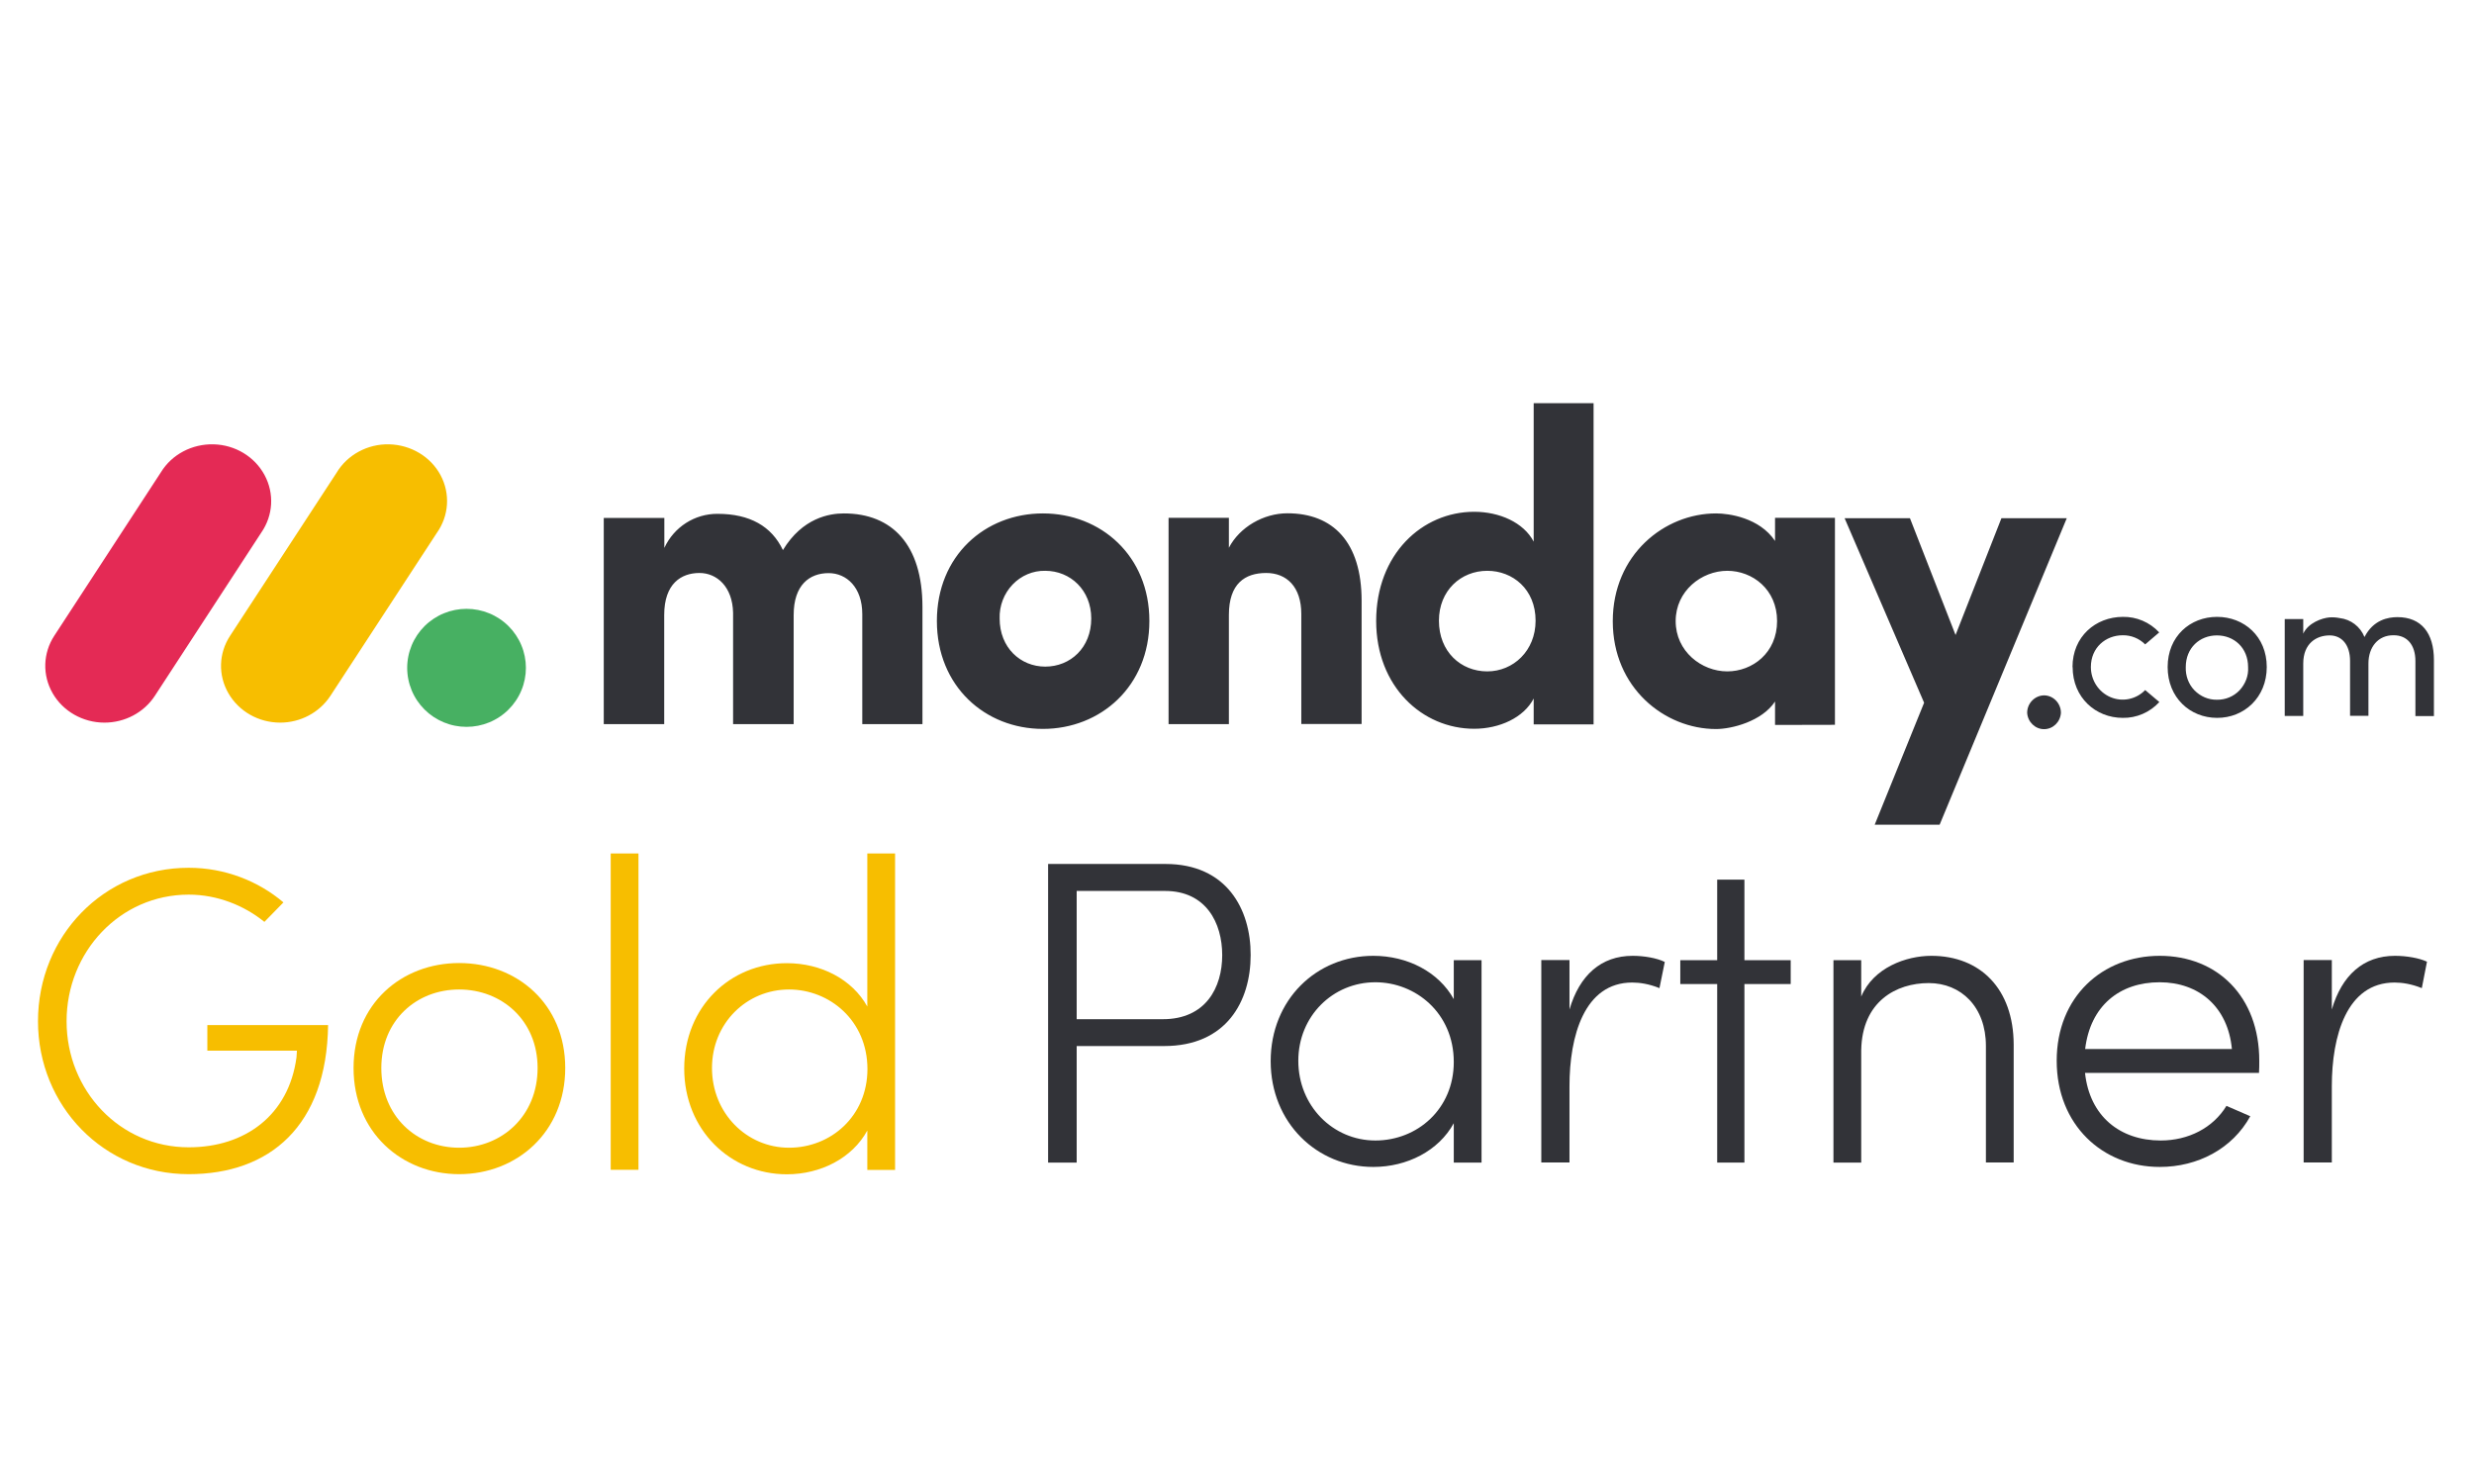
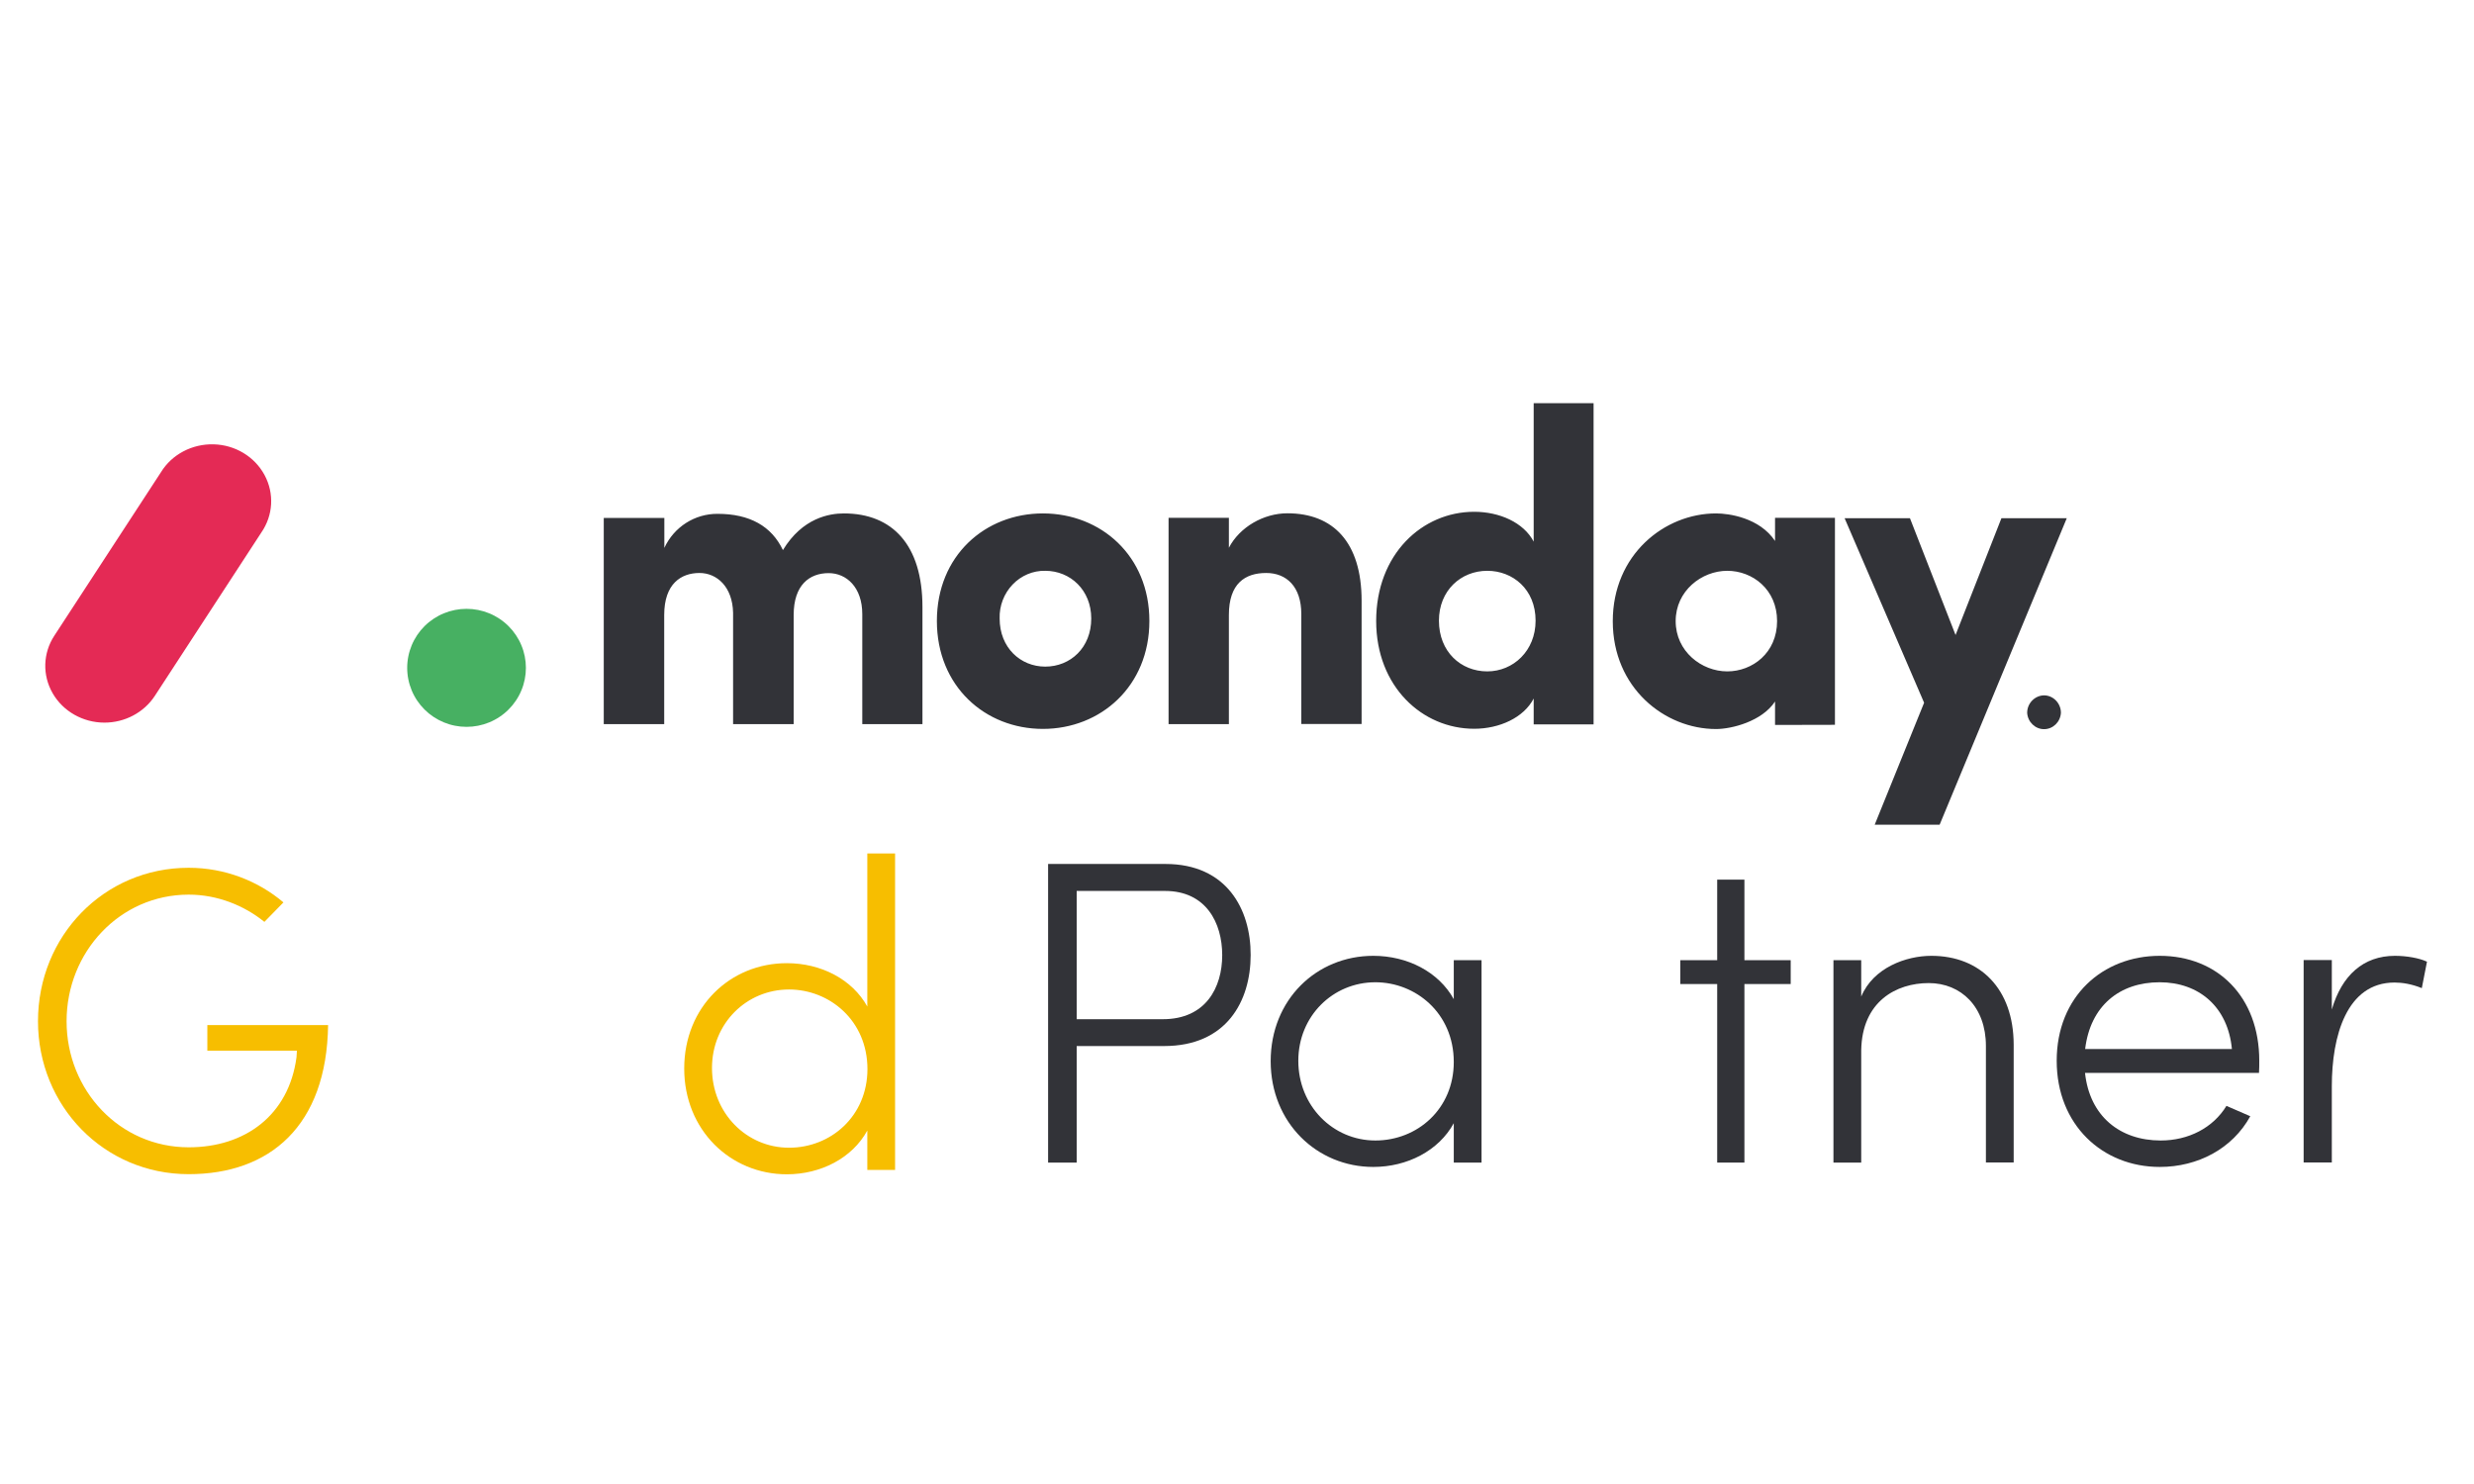
<svg xmlns="http://www.w3.org/2000/svg" width="1250" zoomAndPan="magnify" viewBox="0 0 937.5 562.5" height="750" preserveAspectRatio="xMidYMid meet" version="1.0">
  <defs>
    <clipPath id="e409db00e3">
      <path d="M 228 152.816 L 784 152.816 L 784 313 L 228 313 Z M 228 152.816 " clip-rule="nonzero" />
    </clipPath>
    <clipPath id="bbd453c724">
      <path d="M 14 328 L 125 328 L 125 445.059 L 14 445.059 Z M 14 328 " clip-rule="nonzero" />
    </clipPath>
    <clipPath id="3b66181505">
      <path d="M 133 365 L 215 365 L 215 445.059 L 133 445.059 Z M 133 365 " clip-rule="nonzero" />
    </clipPath>
    <clipPath id="a9b84532c5">
      <path d="M 259 323 L 340 323 L 340 445.059 L 259 445.059 Z M 259 323 " clip-rule="nonzero" />
    </clipPath>
  </defs>
  <path fill="#e42a55" d="M 39.574 273.906 C 31.422 273.906 23.891 269.621 19.969 262.801 C 15.996 255.93 16.258 247.562 20.59 240.949 L 60.98 179.008 C 65.109 172.242 72.793 168.211 80.945 168.418 C 89.094 168.625 96.473 173.066 100.238 180.043 C 104.004 187.016 103.539 195.332 99 201.895 L 58.66 263.781 C 54.531 270.086 47.312 273.906 39.574 273.906 Z M 39.574 273.906 " fill-opacity="1" fill-rule="nonzero" />
-   <path fill="#f7be00" d="M 106.172 273.906 C 98.02 273.906 90.539 269.672 86.566 262.801 C 82.594 255.93 82.855 247.613 87.188 241 L 127.527 179.215 C 131.602 172.395 139.289 168.211 147.492 168.418 C 155.691 168.625 163.172 173.066 166.938 180.094 C 170.703 187.121 170.137 195.539 165.496 202.051 L 125.152 263.836 C 121.027 270.086 113.855 273.906 106.172 273.906 Z M 106.172 273.906 " fill-opacity="1" fill-rule="nonzero" />
  <path fill="#47b062" d="M 199.285 253.141 C 199.285 253.875 199.246 254.605 199.176 255.332 C 199.102 256.062 198.996 256.785 198.852 257.504 C 198.707 258.223 198.527 258.934 198.316 259.633 C 198.102 260.336 197.852 261.023 197.57 261.699 C 197.289 262.379 196.977 263.039 196.629 263.684 C 196.281 264.332 195.902 264.961 195.492 265.566 C 195.082 266.176 194.645 266.766 194.18 267.332 C 193.711 267.898 193.215 268.441 192.695 268.957 C 192.176 269.477 191.629 269.969 191.059 270.434 C 190.492 270.898 189.898 271.332 189.289 271.738 C 188.676 272.148 188.043 272.523 187.395 272.867 C 186.746 273.215 186.078 273.527 185.398 273.809 C 184.719 274.086 184.027 274.332 183.32 274.547 C 182.617 274.758 181.902 274.938 181.18 275.078 C 180.457 275.223 179.73 275.328 178.996 275.402 C 178.262 275.473 177.527 275.508 176.793 275.508 C 176.055 275.508 175.32 275.473 174.586 275.402 C 173.855 275.328 173.125 275.223 172.402 275.078 C 171.68 274.938 170.969 274.758 170.262 274.547 C 169.559 274.332 168.867 274.086 168.184 273.809 C 167.504 273.527 166.84 273.215 166.188 272.867 C 165.539 272.523 164.91 272.148 164.297 271.738 C 163.684 271.332 163.094 270.898 162.523 270.434 C 161.953 269.969 161.41 269.477 160.887 268.957 C 160.367 268.441 159.871 267.898 159.406 267.332 C 158.938 266.766 158.5 266.176 158.09 265.566 C 157.68 264.961 157.305 264.332 156.957 263.684 C 156.609 263.039 156.293 262.379 156.012 261.699 C 155.73 261.023 155.484 260.336 155.27 259.633 C 155.055 258.934 154.875 258.223 154.734 257.504 C 154.59 256.785 154.48 256.062 154.41 255.332 C 154.336 254.605 154.301 253.875 154.301 253.141 C 154.301 252.406 154.336 251.676 154.41 250.949 C 154.48 250.219 154.59 249.496 154.734 248.777 C 154.875 248.059 155.055 247.348 155.27 246.648 C 155.484 245.945 155.73 245.258 156.012 244.582 C 156.293 243.902 156.609 243.242 156.957 242.598 C 157.305 241.949 157.68 241.324 158.09 240.715 C 158.5 240.105 158.938 239.516 159.406 238.949 C 159.871 238.383 160.367 237.84 160.887 237.324 C 161.41 236.805 161.953 236.312 162.523 235.848 C 163.094 235.383 163.684 234.949 164.297 234.543 C 164.91 234.137 165.539 233.758 166.188 233.414 C 166.84 233.066 167.504 232.754 168.184 232.477 C 168.863 232.195 169.559 231.949 170.262 231.734 C 170.969 231.523 171.68 231.344 172.402 231.203 C 173.125 231.059 173.855 230.953 174.586 230.879 C 175.32 230.809 176.055 230.773 176.793 230.773 C 177.527 230.773 178.262 230.809 178.996 230.879 C 179.73 230.953 180.457 231.059 181.18 231.203 C 181.902 231.344 182.617 231.523 183.32 231.734 C 184.027 231.949 184.719 232.195 185.398 232.477 C 186.078 232.754 186.746 233.066 187.395 233.414 C 188.043 233.758 188.676 234.137 189.289 234.543 C 189.898 234.949 190.492 235.383 191.059 235.848 C 191.629 236.312 192.176 236.805 192.695 237.324 C 193.215 237.84 193.711 238.383 194.18 238.949 C 194.645 239.516 195.082 240.105 195.492 240.715 C 195.902 241.324 196.281 241.949 196.629 242.598 C 196.977 243.242 197.289 243.902 197.57 244.582 C 197.852 245.258 198.102 245.945 198.316 246.648 C 198.527 247.348 198.707 248.059 198.852 248.777 C 198.996 249.496 199.102 250.219 199.176 250.949 C 199.246 251.676 199.285 252.406 199.285 253.141 Z M 199.285 253.141 " fill-opacity="1" fill-rule="nonzero" />
-   <path fill="#323338" d="M 848.648 261.664 C 846.43 263.988 843.336 265.281 840.137 265.23 L 840.086 265.23 C 836.887 265.281 833.844 263.988 831.574 261.664 C 829.305 259.34 828.168 256.137 828.273 252.883 C 828.273 245.496 833.637 240.844 840.086 240.844 C 846.535 240.844 851.898 245.496 851.898 252.883 C 852.105 256.137 850.867 259.289 848.648 261.664 Z M 915.297 250.559 C 915.297 244.512 912.203 240.793 907.098 240.793 C 901.113 240.691 897.5 245.34 897.5 251.488 L 897.5 271.324 L 890.535 271.324 L 890.535 250.508 C 890.535 244.461 887.441 240.844 882.801 240.844 C 877.797 240.844 872.793 243.844 872.793 251.539 L 872.793 271.375 L 865.777 271.375 L 865.777 234.645 L 872.793 234.645 L 872.793 240.176 C 874.699 236.094 879.809 234.285 882.695 234.027 C 883.984 233.922 885.328 234.027 886.617 234.285 C 890.793 234.75 894.406 237.488 896.004 241.465 C 899.359 234.906 904.98 233.922 908.488 233.922 C 917.516 233.922 922.312 239.914 922.312 250.195 L 922.312 271.43 L 915.297 271.43 Z M 840.137 272.102 C 829.922 272.102 821.41 264.453 821.41 252.832 C 821.41 241.207 829.922 233.82 840.137 233.82 C 850.352 233.82 858.965 241.207 858.965 252.832 C 858.965 264.453 850.301 272.152 840.137 272.102 Z M 804.387 272.102 C 794.176 272.102 785.406 264.453 785.406 252.832 L 785.352 252.883 C 785.352 241.258 794.121 233.871 804.387 233.82 C 809.598 233.715 814.602 235.836 818.215 239.711 L 812.898 244.254 C 810.629 241.98 807.535 240.742 804.387 240.793 C 797.941 240.793 792.316 245.445 792.316 252.832 C 792.316 257.84 795.258 262.336 799.746 264.246 C 804.234 266.16 809.445 265.125 812.898 261.562 L 818.266 266.105 C 814.652 270.035 809.598 272.203 804.387 272.102 Z M 804.387 272.102 " fill-opacity="1" fill-rule="evenodd" />
  <g clip-path="url(#e409db00e3)">
    <path fill="#323338" d="M 314.012 217.238 C 320.77 217.238 326.754 222.609 326.754 232.785 L 326.754 274.477 L 349.555 274.477 L 349.555 230.102 C 349.555 206.492 338.102 194.609 319.789 194.609 C 314.32 194.609 304.105 196.262 296.68 208.508 C 292.395 199.465 284.141 194.766 271.918 194.766 C 263.301 194.715 255.41 199.723 251.746 207.68 L 251.746 196.316 L 228.789 196.316 L 228.789 274.477 L 251.695 274.477 L 251.695 233.098 C 251.695 221.215 258.145 217.184 265.055 217.184 C 271.66 217.184 277.59 222.402 277.797 232.27 L 277.797 274.477 L 300.754 274.477 L 300.754 233.098 C 300.754 221.73 306.738 217.238 314.012 217.238 Z M 396.086 252.676 C 405.629 252.676 413.52 245.496 413.52 234.441 C 413.52 223.695 405.629 216.359 396.086 216.359 C 391.441 216.254 386.953 218.168 383.703 221.578 C 380.453 224.984 378.648 229.637 378.805 234.441 C 378.805 245.496 386.695 252.676 396.086 252.676 Z M 395.207 276.285 C 373.285 276.285 355.023 260.113 355.023 235.371 C 355.023 210.625 373.285 194.609 395.207 194.609 C 417.133 194.609 435.547 210.625 435.547 235.371 C 435.547 260.113 417.078 276.285 395.207 276.285 Z M 465.676 233.098 C 465.676 221.215 471.762 217.184 479.809 217.184 C 487.547 217.184 493.117 222.402 493.117 232.734 L 493.117 274.426 L 515.969 274.426 L 515.969 227.723 C 515.969 205.457 505.137 194.559 487.855 194.559 C 478.828 194.559 469.75 199.777 465.676 207.629 L 465.676 196.262 L 442.82 196.262 L 442.82 274.477 L 465.676 274.477 Z M 581.898 235.266 C 581.898 223.332 573.23 216.359 563.586 216.359 C 553.578 216.359 545.27 223.848 545.27 235.266 C 545.27 247.043 553.578 254.484 563.586 254.484 C 573.438 254.484 581.898 246.684 581.898 235.266 Z M 603.871 274.578 L 581.176 274.578 L 581.176 264.766 C 577.41 272.047 568.176 276.234 558.633 276.234 C 538.926 276.234 521.488 260.219 521.488 235.371 C 521.488 210.055 538.926 193.988 558.633 193.988 C 568.176 193.988 577.359 198.02 581.176 205.305 L 581.176 152.816 L 603.871 152.816 Z M 672.637 274.785 L 672.637 265.902 C 667.684 273.441 656.18 276.336 650.301 276.336 C 630.75 276.336 611.148 260.684 611.148 235.473 C 611.148 210.262 630.699 194.609 650.301 194.609 C 655.254 194.609 666.758 196.262 672.637 205.047 L 672.637 196.262 L 695.336 196.262 L 695.336 274.734 Z M 634.98 235.422 C 634.98 246.941 644.832 254.484 654.531 254.484 C 664.074 254.484 673.41 247.457 673.41 235.422 C 673.41 223.383 664.074 216.359 654.531 216.359 C 644.832 216.359 634.98 223.953 634.98 235.422 Z M 783.188 196.418 L 758.426 196.418 L 741.039 240.691 L 723.758 196.418 L 698.996 196.418 L 729.125 266.367 L 710.398 312.602 L 735.004 312.602 Z M 783.188 196.418 " fill-opacity="1" fill-rule="evenodd" />
  </g>
  <path fill="#323338" d="M 768.176 270.188 C 768.383 273.648 771.219 276.387 774.57 276.387 C 777.977 276.387 780.762 273.648 780.969 270.188 C 780.969 266.574 778.078 263.574 774.57 263.574 C 771.062 263.629 768.176 266.574 768.176 270.188 Z M 768.176 270.188 " fill-opacity="1" fill-rule="nonzero" />
  <g clip-path="url(#bbd453c724)">
    <path fill="#f7be00" d="M 71.504 445.059 C 102.199 445.059 123.812 426.82 124.328 388.543 L 78.57 388.543 L 78.57 398.254 L 112.516 398.254 L 112.359 400.734 C 109.422 422.742 92.859 434.879 71.504 434.879 C 45.402 434.879 25.23 413.34 25.23 387.094 C 25.23 360.852 45.402 339.102 71.504 339.102 C 82.336 339.102 92.5 343.184 100.188 349.434 L 107.41 342.047 C 97.918 333.988 85.277 328.926 71.504 328.926 C 39.316 328.926 14.398 354.859 14.398 387.094 C 14.398 419.125 39.316 445.059 71.504 445.059 Z M 71.504 445.059 " fill-opacity="1" fill-rule="nonzero" />
  </g>
  <g clip-path="url(#3b66181505)">
-     <path fill="#f7be00" d="M 174.008 435.035 C 157.758 435.035 144.5 423.051 144.5 404.812 C 144.5 386.734 157.809 375.059 174.008 375.059 C 190.102 375.059 203.719 386.734 203.719 404.812 C 203.719 423.051 190.102 435.035 174.008 435.035 Z M 174.008 445.059 C 195.828 445.059 214.191 429.145 214.191 404.812 C 214.191 380.484 195.828 365.035 174.008 365.035 C 152.184 365.035 133.977 380.484 133.977 404.812 C 133.977 429.145 152.184 445.059 174.008 445.059 Z M 174.008 445.059 " fill-opacity="1" fill-rule="nonzero" />
-   </g>
-   <path fill="#f7be00" d="M 231.422 323.5 L 241.945 323.5 L 241.945 443.402 L 231.422 443.402 Z M 231.422 323.5 " fill-opacity="1" fill-rule="nonzero" />
+     </g>
  <g clip-path="url(#a9b84532c5)">
    <path fill="#f7be00" d="M 299 435.035 C 282.906 435.035 269.801 421.914 269.801 404.812 C 269.801 387.871 282.906 375.059 299 375.059 C 314.27 375.059 328.711 386.734 328.711 405.277 C 328.66 423.051 314.887 435.035 299 435.035 Z M 328.66 323.5 L 328.66 381.516 C 322.934 371.184 311.121 365.086 298.176 365.086 C 276.664 365.086 259.277 381.672 259.277 405.02 C 259.277 428.371 276.816 445.109 298.176 445.109 C 310.969 445.109 322.934 439.012 328.66 428.527 L 328.66 443.457 L 339.184 443.457 L 339.184 323.5 Z M 328.66 323.5 " fill-opacity="1" fill-rule="nonzero" />
  </g>
  <path fill="#323338" d="M 440.656 386.32 L 408 386.32 L 408 337.707 L 441.48 337.707 C 457.059 337.707 463.145 349.848 463.145 362.039 C 463.145 374.336 456.902 386.32 440.656 386.32 Z M 441.637 327.48 L 397.168 327.48 L 397.168 440.668 L 408 440.668 L 408 396.496 L 441.117 396.496 C 464.746 396.496 473.926 379.551 473.926 361.988 C 473.98 344.578 464.797 327.48 441.637 327.48 Z M 441.637 327.48 " fill-opacity="1" fill-rule="nonzero" />
  <path fill="#323338" d="M 521.18 432.297 C 505.086 432.297 491.984 419.176 491.984 402.078 C 491.984 385.133 505.086 372.32 521.18 372.32 C 536.449 372.32 550.895 383.996 550.895 402.543 C 550.895 420.312 537.121 432.297 521.18 432.297 Z M 550.895 363.953 L 550.895 378.727 C 545.168 368.395 533.355 362.297 520.406 362.297 C 498.895 362.297 481.512 378.883 481.512 402.23 C 481.512 425.582 499.051 442.32 520.406 442.32 C 533.199 442.32 545.168 436.223 550.895 425.738 L 550.895 440.668 L 561.418 440.668 L 561.418 363.953 Z M 550.895 363.953 " fill-opacity="1" fill-rule="nonzero" />
-   <path fill="#323338" d="M 618.68 362.297 C 606.711 362.297 598.508 369.684 594.742 382.652 L 594.742 363.898 L 584.062 363.898 L 584.062 440.613 L 594.742 440.613 L 594.742 411.684 C 594.742 392.777 600.312 372.422 618.523 372.422 C 621.309 372.422 624.922 372.941 628.84 374.543 L 630.852 364.621 C 627.859 363.125 622.961 362.297 618.68 362.297 Z M 618.68 362.297 " fill-opacity="1" fill-rule="nonzero" />
  <path fill="#323338" d="M 678.57 363.953 L 661.031 363.953 L 661.031 333.422 L 650.715 333.422 L 650.715 363.953 L 636.734 363.953 L 636.734 372.992 L 650.715 372.992 L 650.715 440.668 L 661.031 440.668 L 661.031 372.992 L 678.57 372.992 Z M 678.57 363.953 " fill-opacity="1" fill-rule="nonzero" />
  <path fill="#323338" d="M 731.859 362.297 C 722.367 362.297 709.883 366.742 705.293 377.746 L 705.293 363.953 L 694.77 363.953 L 694.77 440.668 L 705.293 440.668 L 705.293 398.098 C 705.602 379.551 718.602 372.629 730.879 372.629 C 743.156 372.629 752.543 381.672 752.543 396.445 L 752.543 440.613 L 763.066 440.613 L 763.066 395.93 C 763.016 374.801 750.379 362.297 731.859 362.297 Z M 731.859 362.297 " fill-opacity="1" fill-rule="nonzero" />
  <path fill="#323338" d="M 790.148 397.633 C 792.109 381.207 803.254 372.32 818.367 372.32 C 833.277 372.32 844.266 381.672 845.762 397.633 Z M 856.129 402.078 C 856.129 377.746 840.242 362.297 818.418 362.297 C 796.754 362.297 779.367 377.746 779.367 402.078 C 779.367 426.406 796.754 442.32 818.418 442.32 C 832.863 442.32 845.965 435.398 852.723 423.102 L 843.695 419.176 C 838.59 427.543 829.254 432.297 818.781 432.297 C 803.355 432.297 791.852 423.102 790.098 406.676 L 856.027 406.676 C 856.129 405.176 856.129 403.574 856.129 402.078 Z M 856.129 402.078 " fill-opacity="1" fill-rule="nonzero" />
  <path fill="#323338" d="M 907.559 362.297 C 895.594 362.297 887.391 369.684 883.625 382.652 L 883.625 363.898 L 872.945 363.898 L 872.945 440.613 L 883.625 440.613 L 883.625 411.684 C 883.625 392.777 889.195 372.422 907.406 372.422 C 910.191 372.422 913.801 372.941 917.723 374.543 L 919.684 364.52 C 916.742 363.125 911.844 362.297 907.559 362.297 Z M 907.559 362.297 " fill-opacity="1" fill-rule="nonzero" />
</svg>